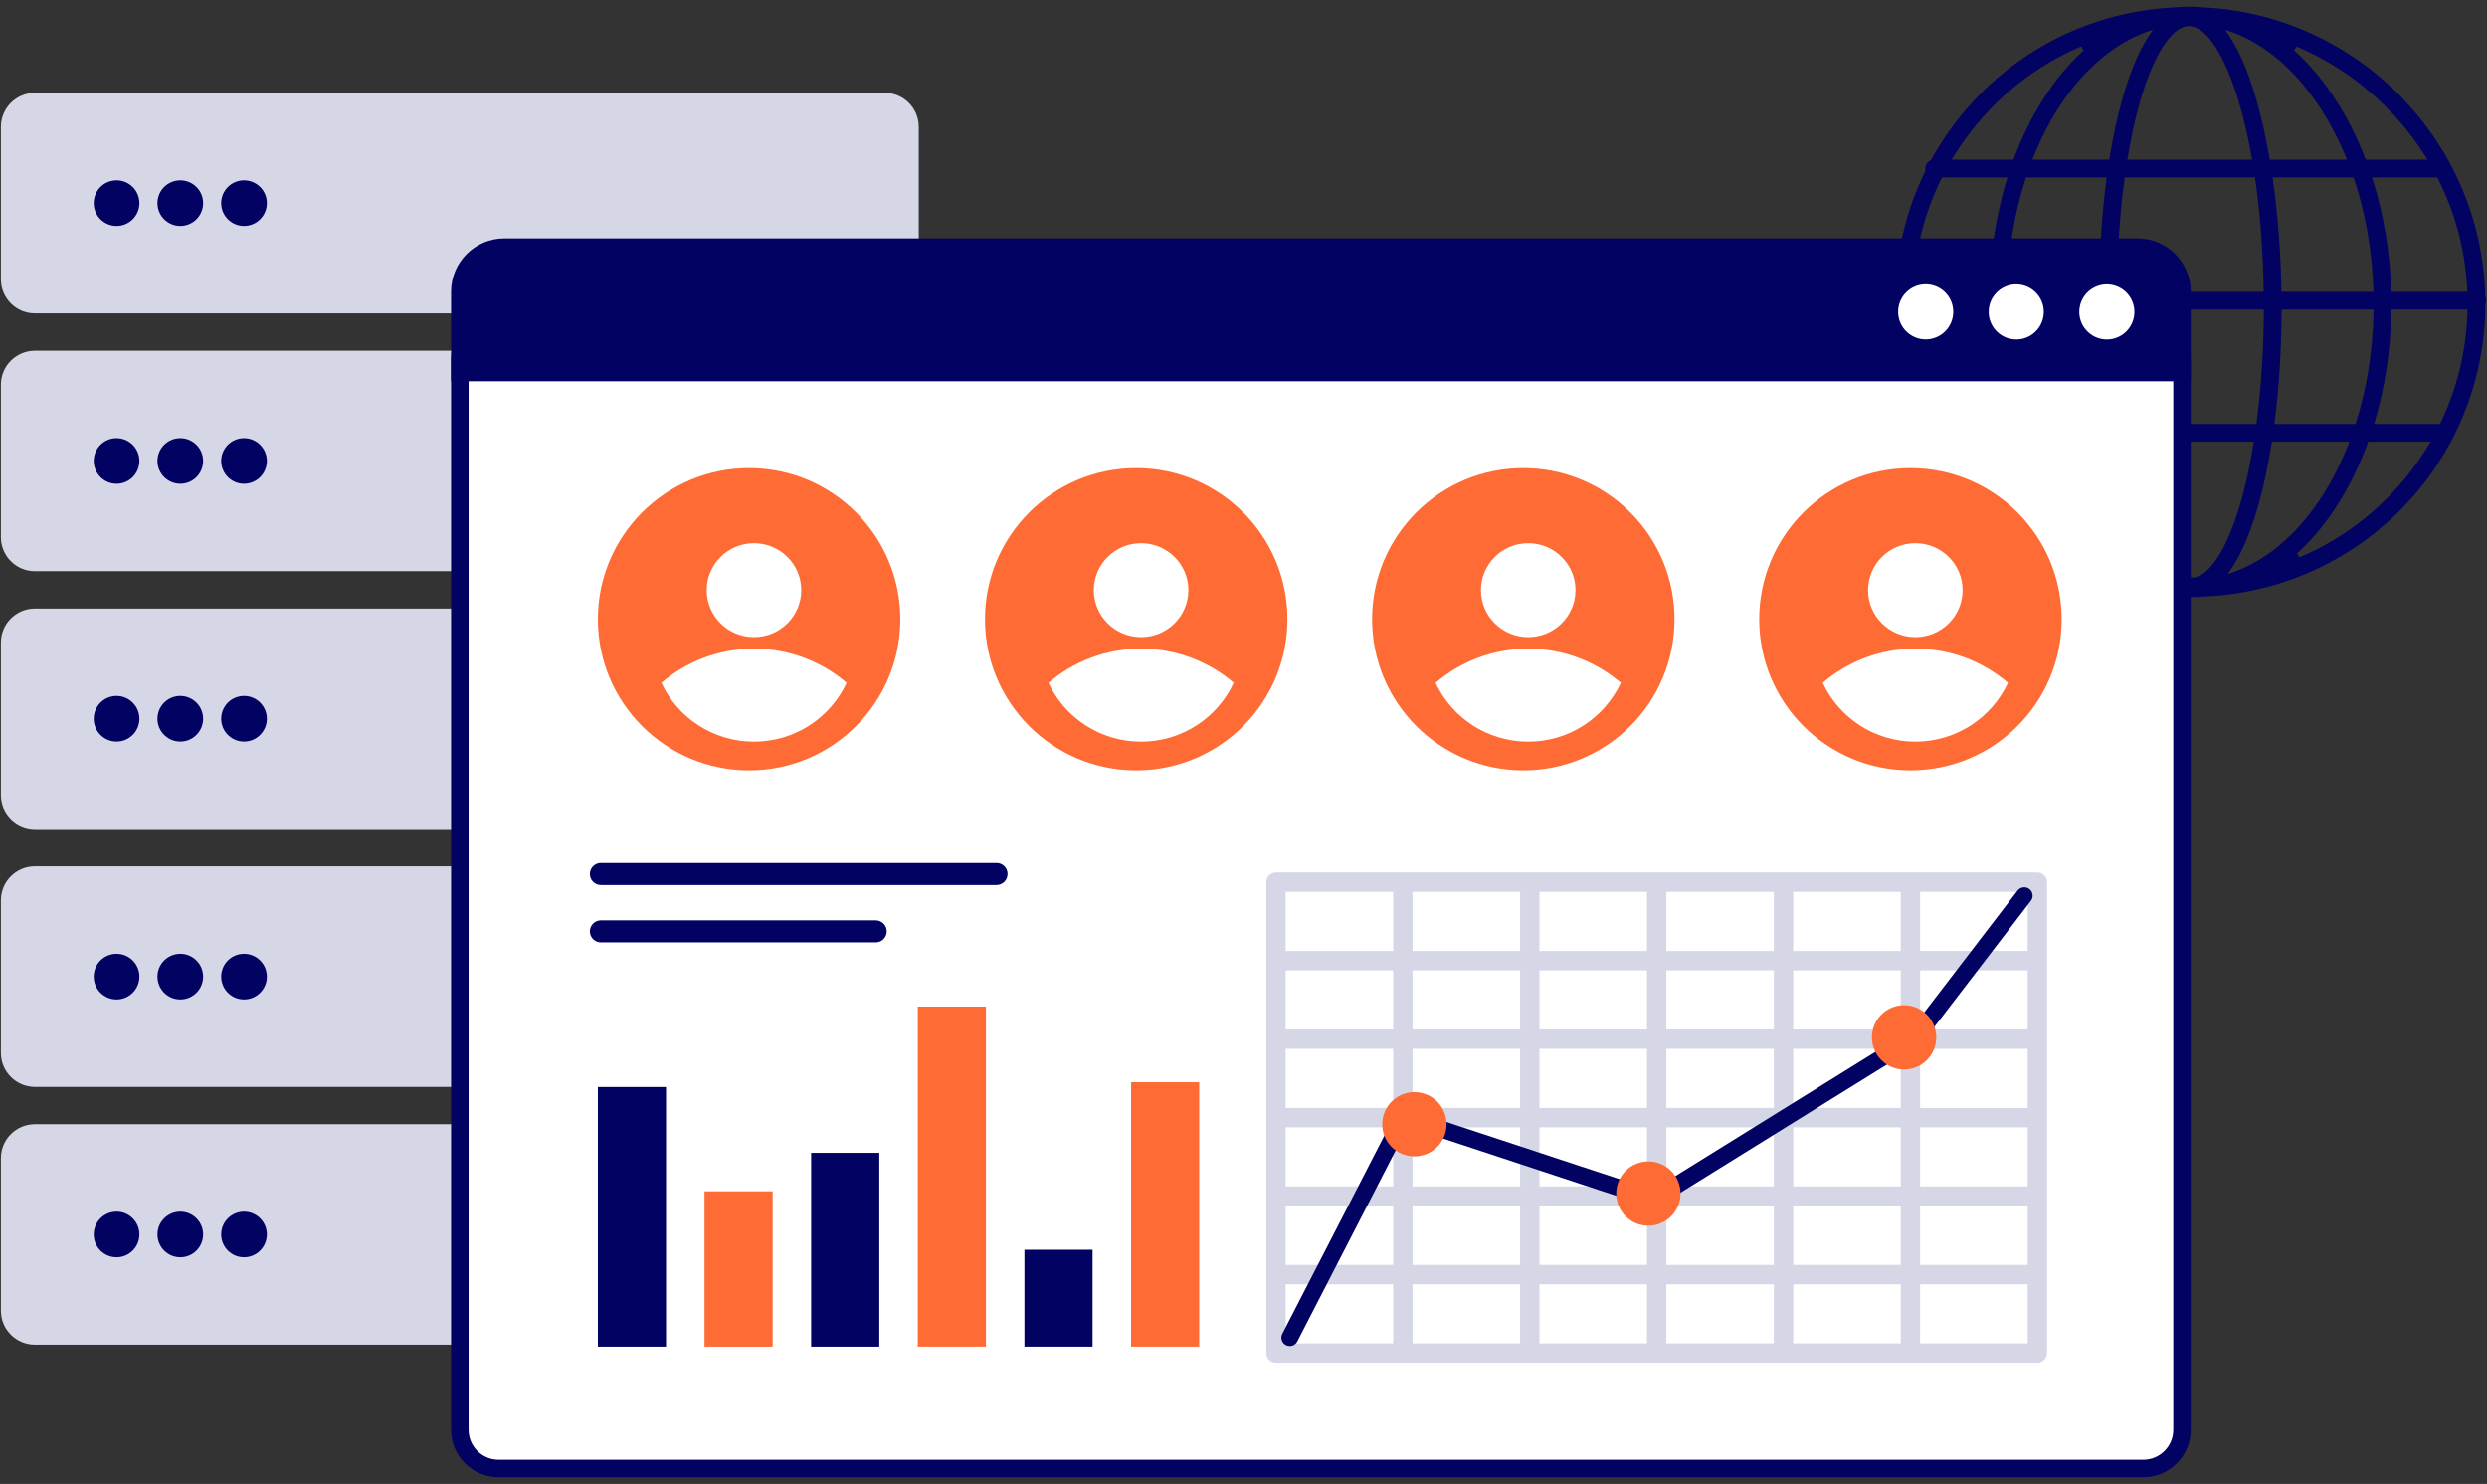
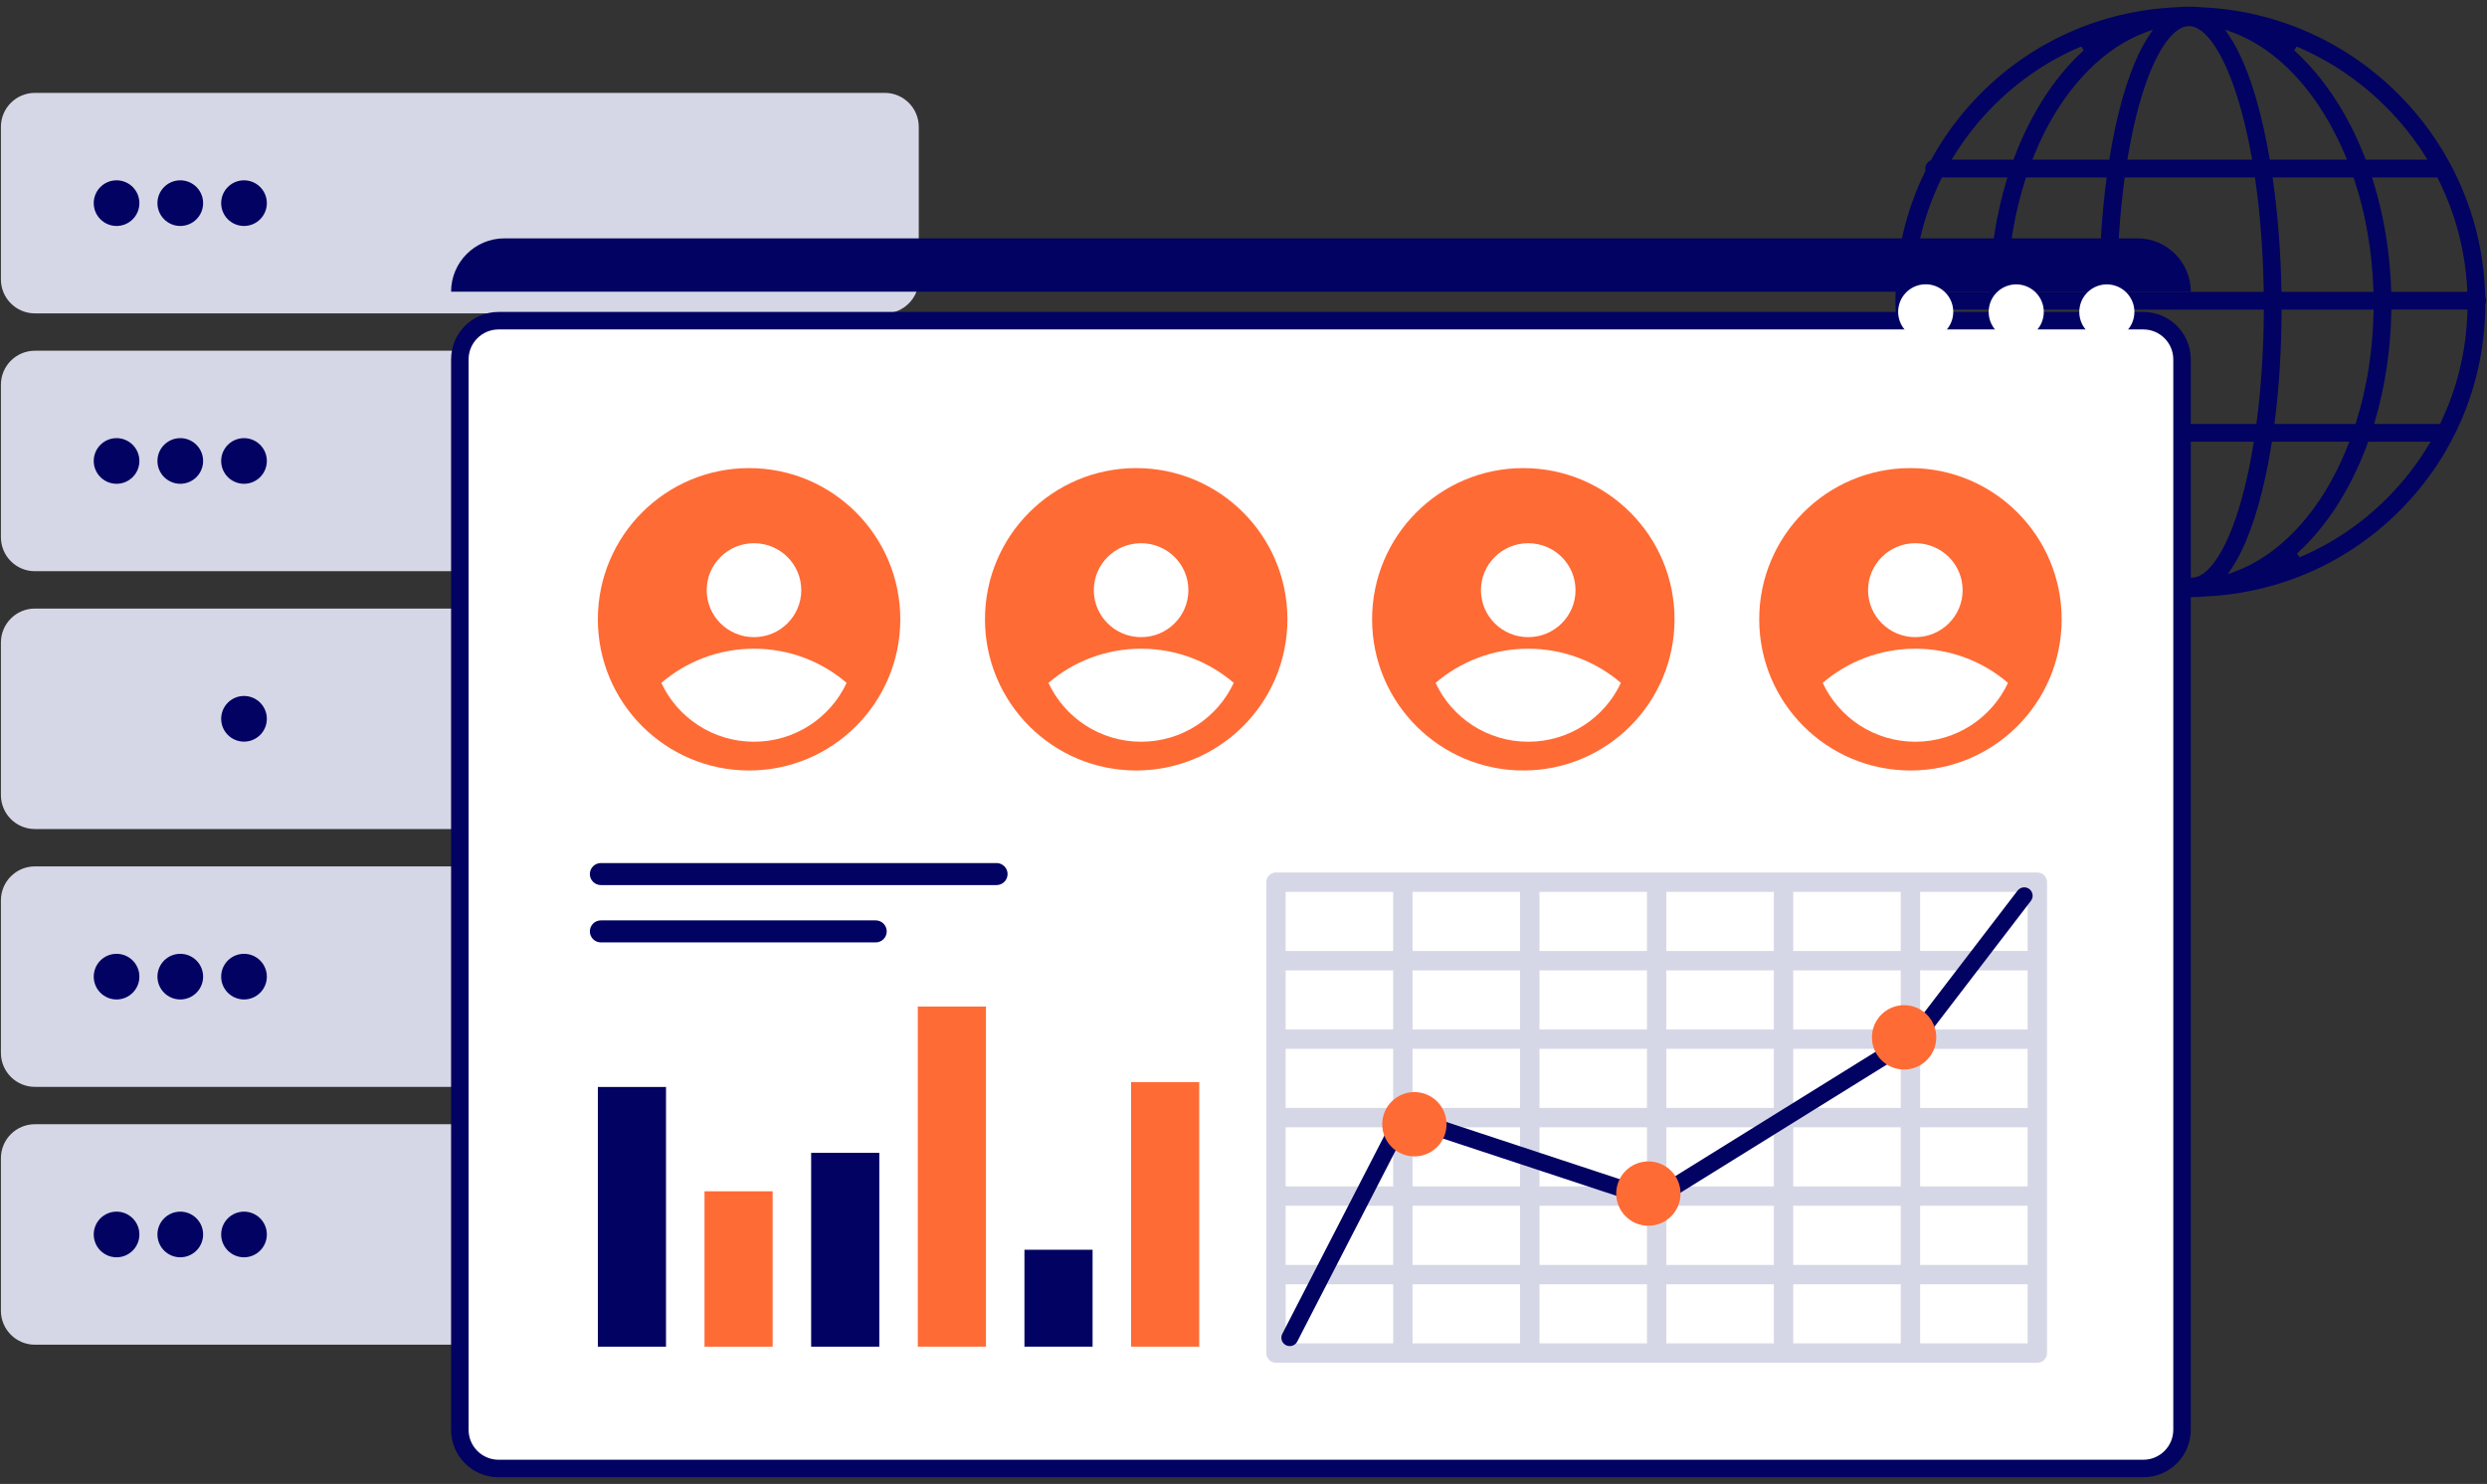
<svg xmlns="http://www.w3.org/2000/svg" width="186" height="111" viewBox="0 0 186 111" fill="none">
  <rect x="0" y="0" width="186" height="111" fill="#333333" stroke="none" />
  <g clip-path="url(#clip0_1029_19884)">
    <path d="M66.171 6.948H2.61C1.207 6.948 0.068 8.087 0.068 9.49V20.899C0.068 22.303 1.207 23.441 2.61 23.441H66.171C67.574 23.441 68.713 22.303 68.713 20.899V9.49C68.713 8.087 67.574 6.948 66.171 6.948Z" fill="#D6D7E6" />
    <path d="M8.718 16.903C9.661 16.903 10.425 16.139 10.425 15.195C10.425 14.252 9.661 13.488 8.718 13.488C7.775 13.488 7.01 14.252 7.01 15.195C7.01 16.139 7.775 16.903 8.718 16.903Z" fill="#010262" />
    <path d="M13.483 16.903C14.426 16.903 15.191 16.139 15.191 15.195C15.191 14.252 14.426 13.488 13.483 13.488C12.54 13.488 11.775 14.252 11.775 15.195C11.775 16.139 12.54 16.903 13.483 16.903Z" fill="#010262" />
    <path d="M18.249 16.903C19.192 16.903 19.957 16.139 19.957 15.195C19.957 14.252 19.192 13.488 18.249 13.488C17.306 13.488 16.541 14.252 16.541 15.195C16.541 16.139 17.306 16.903 18.249 16.903Z" fill="#010262" />
    <path d="M66.171 26.235H2.61C1.207 26.235 0.068 27.373 0.068 28.777V40.185C0.068 41.589 1.207 42.727 2.61 42.727H66.171C67.574 42.727 68.713 41.589 68.713 40.185V28.777C68.713 27.373 67.574 26.235 66.171 26.235Z" fill="#D6D7E6" />
    <path d="M8.718 36.188C9.661 36.188 10.425 35.424 10.425 34.481C10.425 33.538 9.661 32.773 8.718 32.773C7.775 32.773 7.01 33.538 7.01 34.481C7.01 35.424 7.775 36.188 8.718 36.188Z" fill="#010262" />
    <path d="M13.483 36.188C14.426 36.188 15.191 35.424 15.191 34.481C15.191 33.538 14.426 32.773 13.483 32.773C12.54 32.773 11.775 33.538 11.775 34.481C11.775 35.424 12.54 36.188 13.483 36.188Z" fill="#010262" />
    <path d="M18.249 36.188C19.192 36.188 19.957 35.424 19.957 34.481C19.957 33.538 19.192 32.773 18.249 32.773C17.306 32.773 16.541 33.538 16.541 34.481C16.541 35.424 17.306 36.188 18.249 36.188Z" fill="#010262" />
    <path d="M66.171 45.521H2.61C1.207 45.521 0.068 46.659 0.068 48.063V59.471C0.068 60.875 1.207 62.013 2.61 62.013H66.171C67.574 62.013 68.713 60.875 68.713 59.471V48.063C68.713 46.659 67.574 45.521 66.171 45.521Z" fill="#D6D7E6" />
-     <path d="M8.718 55.475C9.661 55.475 10.425 54.71 10.425 53.767C10.425 52.824 9.661 52.059 8.718 52.059C7.775 52.059 7.01 52.824 7.01 53.767C7.01 54.71 7.775 55.475 8.718 55.475Z" fill="#010262" />
-     <path d="M13.483 55.475C14.426 55.475 15.191 54.71 15.191 53.767C15.191 52.824 14.426 52.059 13.483 52.059C12.54 52.059 11.775 52.824 11.775 53.767C11.775 54.71 12.54 55.475 13.483 55.475Z" fill="#010262" />
    <path d="M18.249 55.475C19.192 55.475 19.957 54.71 19.957 53.767C19.957 52.824 19.192 52.059 18.249 52.059C17.306 52.059 16.541 52.824 16.541 53.767C16.541 54.71 17.306 55.475 18.249 55.475Z" fill="#010262" />
    <path d="M66.171 64.807H2.61C1.207 64.807 0.068 65.945 0.068 67.349V78.757C0.068 80.161 1.207 81.299 2.61 81.299H66.171C67.574 81.299 68.713 80.161 68.713 78.757V67.349C68.713 65.945 67.574 64.807 66.171 64.807Z" fill="#D6D7E6" />
    <path d="M8.718 74.761C9.661 74.761 10.425 73.996 10.425 73.053C10.425 72.11 9.661 71.346 8.718 71.346C7.775 71.346 7.01 72.11 7.01 73.053C7.01 73.996 7.775 74.761 8.718 74.761Z" fill="#010262" />
    <path d="M13.483 74.761C14.426 74.761 15.191 73.996 15.191 73.053C15.191 72.11 14.426 71.346 13.483 71.346C12.54 71.346 11.775 72.11 11.775 73.053C11.775 73.996 12.54 74.761 13.483 74.761Z" fill="#010262" />
    <path d="M18.249 74.761C19.192 74.761 19.957 73.996 19.957 73.053C19.957 72.11 19.192 71.346 18.249 71.346C17.306 71.346 16.541 72.11 16.541 73.053C16.541 73.996 17.306 74.761 18.249 74.761Z" fill="#010262" />
    <path d="M66.171 84.093H2.61C1.207 84.093 0.068 85.231 0.068 86.635V98.044C0.068 99.447 1.207 100.585 2.61 100.585H66.171C67.574 100.585 68.713 99.447 68.713 98.044V86.635C68.713 85.231 67.574 84.093 66.171 84.093Z" fill="#D6D7E6" />
    <path d="M8.718 94.047C9.661 94.047 10.425 93.282 10.425 92.339C10.425 91.396 9.661 90.632 8.718 90.632C7.775 90.632 7.01 91.396 7.01 92.339C7.01 93.282 7.775 94.047 8.718 94.047Z" fill="#010262" />
    <path d="M13.483 94.047C14.426 94.047 15.191 93.282 15.191 92.339C15.191 91.396 14.426 90.632 13.483 90.632C12.54 90.632 11.775 91.396 11.775 92.339C11.775 93.282 12.54 94.047 13.483 94.047Z" fill="#010262" />
    <path d="M18.249 94.047C19.192 94.047 19.957 93.282 19.957 92.339C19.957 91.396 19.192 90.632 18.249 90.632C17.306 90.632 16.541 91.396 16.541 92.339C16.541 93.282 17.306 94.047 18.249 94.047Z" fill="#010262" />
    <path d="M163.926 44.665C163.609 44.665 163.274 44.648 162.934 44.615H162.925C159.061 44.441 155.294 43.245 152.028 41.156C148.845 39.12 146.213 36.289 144.418 32.97L144.399 32.935L144.368 32.912C144.197 32.787 144.097 32.596 144.095 32.387V32.346L144.076 32.311C142.558 29.266 141.78 25.994 141.762 22.585C141.745 19.144 142.493 15.854 143.986 12.809L144.009 12.76L144.001 12.706C143.995 12.668 143.993 12.636 143.993 12.607C143.993 12.354 144.133 12.127 144.36 12.014L144.409 11.989L144.435 11.941C145.426 10.13 146.674 8.462 148.144 6.986C152.027 3.084 157.195 0.798 162.693 0.55H162.702C163.041 0.517 163.38 0.5 163.709 0.5C164.038 0.5 164.361 0.517 164.7 0.549H164.709C176.302 1.07 185.596 10.567 185.867 22.172V22.205L185.881 22.236C185.915 22.317 185.932 22.403 185.932 22.492C185.932 22.575 185.917 22.657 185.885 22.736L185.873 22.767V22.8C185.846 28.608 183.58 34.07 179.493 38.177C175.609 42.08 170.442 44.367 164.944 44.614H164.935C164.596 44.648 164.257 44.664 163.928 44.664L163.926 44.665ZM159.205 33.245C159.486 34.852 159.829 36.331 160.226 37.638C161.285 41.128 162.668 43.212 163.926 43.212C164.326 43.212 164.743 42.996 165.164 42.572C166.355 41.376 167.423 38.744 168.173 35.161C168.3 34.556 168.419 33.911 168.528 33.243L168.562 33.041H159.17L159.205 33.245ZM169.889 33.188C169.753 34.04 169.603 34.856 169.439 35.613C168.797 38.601 167.922 40.985 166.907 42.507L166.612 42.95L167.112 42.768C168.654 42.207 170.107 41.247 171.432 39.914C173.155 38.183 174.561 35.951 175.612 33.279L175.706 33.041H169.911L169.888 33.188L169.889 33.188ZM152.131 33.281C152.719 34.731 153.429 36.08 154.24 37.291C156.048 39.993 158.291 41.887 160.724 42.767L161.226 42.949L160.928 42.505C160.13 41.319 159.421 39.635 158.822 37.499C158.46 36.209 158.143 34.757 157.877 33.186L157.852 33.04H152.034L152.132 33.28L152.131 33.281ZM177.073 33.155C175.952 36.226 174.327 38.887 172.373 40.85C172.192 41.032 171.998 41.217 171.797 41.4L171.982 41.689C174.438 40.65 176.649 39.154 178.551 37.241C179.733 36.053 180.767 34.729 181.623 33.304L181.782 33.04H177.115L177.073 33.154V33.155ZM146.139 33.306C148.413 37.022 151.869 39.997 155.868 41.685L156.053 41.394C153.811 39.373 151.952 36.524 150.678 33.153L150.635 33.04H145.977L146.139 33.305V33.306ZM178.844 23.327C178.794 26.154 178.383 28.901 177.621 31.49L177.555 31.714H182.486L182.534 31.614C183.774 29.026 184.449 26.241 184.536 23.334L184.541 23.154H178.847L178.843 23.326L178.844 23.327ZM170.637 23.33C170.623 26.194 170.452 28.948 170.126 31.518L170.101 31.715H176.169L176.207 31.593C177.022 28.997 177.463 26.218 177.516 23.334L177.52 23.156H170.637V23.33ZM158.332 23.333C158.376 26.23 158.58 29 158.94 31.565L158.961 31.715H168.754L168.774 31.563C169.109 28.991 169.294 26.145 169.31 23.332V23.156H158.329L158.332 23.333ZM150.125 23.336C150.208 26.233 150.677 29.011 151.517 31.594L151.556 31.715H157.647L157.62 31.517C157.262 28.929 157.05 26.098 157.007 23.328L157.004 23.156H150.121L150.126 23.336H150.125ZM143.107 23.338C143.226 26.236 143.934 29.021 145.21 31.617L145.258 31.715H150.179L150.11 31.489C149.319 28.906 148.877 26.16 148.799 23.326L148.794 23.156H143.101L143.109 23.338H143.107ZM177.471 13.498C178.279 16.074 178.737 18.82 178.831 21.661L178.836 21.83H184.529L184.52 21.647C184.375 18.745 183.639 15.96 182.334 13.367L182.286 13.271H177.399L177.471 13.498ZM169.99 13.47C170.356 16.055 170.575 18.886 170.626 21.658L170.63 21.829H177.511L177.505 21.648C177.405 18.747 176.918 15.969 176.059 13.39L176.019 13.271H169.963L169.991 13.47L169.99 13.47ZM158.884 13.422C158.541 15.989 158.349 18.835 158.326 21.654L158.324 21.83H169.302L169.299 21.653C169.248 18.75 169.036 15.981 168.668 13.421L168.646 13.272H158.904L158.883 13.423L158.884 13.422ZM151.484 13.392C150.651 15.978 150.193 18.756 150.123 21.65L150.118 21.829H156.998V21.655C157.019 18.788 157.198 16.033 157.531 13.468L157.556 13.271H151.522L151.483 13.392H151.484ZM145.19 13.368C143.919 15.951 143.218 18.736 143.105 21.648L143.098 21.829H148.792L148.795 21.659C148.862 18.822 149.289 16.076 150.067 13.496L150.135 13.271H145.238L145.19 13.368ZM171.582 3.77C173.781 5.752 175.616 8.54 176.889 11.832L176.931 11.944H181.549L181.382 11.677C179.109 8.048 175.694 5.137 171.767 3.479L171.582 3.77H171.582ZM166.707 2.659C167.506 3.845 168.214 5.529 168.813 7.665C169.161 8.908 169.47 10.299 169.729 11.799L169.754 11.944H175.529L175.429 11.702C174.855 10.319 174.171 9.031 173.396 7.873C171.587 5.172 169.344 3.278 166.911 2.397L166.409 2.215L166.707 2.659ZM163.71 1.953C163.31 1.953 162.893 2.168 162.471 2.592C161.281 3.789 160.212 6.421 159.463 10.004C159.347 10.556 159.238 11.14 159.137 11.741L159.103 11.944H168.436L168.399 11.739C168.124 10.202 167.792 8.784 167.411 7.527C166.352 4.037 164.969 1.953 163.711 1.953H163.71ZM160.523 2.396C158.982 2.957 157.528 3.917 156.203 5.249C154.52 6.941 153.137 9.113 152.093 11.704L151.996 11.944H157.75L157.774 11.798C157.9 11.019 158.041 10.264 158.195 9.551C158.837 6.563 159.712 4.178 160.727 2.657L161.022 2.214L160.522 2.396H160.523ZM155.653 3.475C153.197 4.514 150.986 6.01 149.084 7.923C147.954 9.059 146.958 10.323 146.123 11.679L145.959 11.945H150.586L150.629 11.832C151.746 8.838 153.349 6.239 155.263 4.315C155.444 4.134 155.637 3.949 155.839 3.765L155.654 3.476L155.653 3.475Z" fill="#010262" />
    <path d="M98.598 43.941H62.133C62.027 43.941 61.939 43.854 61.939 43.747V33.859C61.939 33.752 62.026 33.665 62.133 33.665H98.598C98.705 33.665 98.792 33.751 98.792 33.859V43.747C98.792 43.853 98.706 43.941 98.598 43.941Z" fill="#010262" />
    <path d="M65.446 36.457H64.116V41.972H65.446V36.457Z" fill="#B9BEC6" />
    <path d="M68.003 37.683H66.672V41.972H68.003V37.683Z" fill="#B9BEC6" />
    <path d="M70.559 36.457H69.228V41.972H70.559V36.457Z" fill="#B9BEC6" />
    <path d="M73.116 37.683H71.785V41.972H73.116V37.683Z" fill="#B9BEC6" />
    <path d="M75.704 36.457H74.373V41.972H75.704V36.457Z" fill="#B9BEC6" />
    <path d="M78.26 37.683H76.93V41.972H78.26V37.683Z" fill="#B9BEC6" />
    <path d="M80.817 36.457H79.487V41.972H80.817V36.457Z" fill="#B9BEC6" />
    <path d="M83.374 37.683H82.043V41.972H83.374V37.683Z" fill="#B9BEC6" />
    <path d="M85.92 36.457H84.589V41.972H85.92V36.457Z" fill="#B9BEC6" />
    <path d="M88.477 37.683H87.146V41.972H88.477V37.683Z" fill="#B9BEC6" />
    <path d="M91.034 36.457H89.703V41.972H91.034V36.457Z" fill="#B9BEC6" />
    <path d="M93.59 37.683H92.26V41.972H93.59V37.683Z" fill="#B9BEC6" />
    <path d="M96.146 37.683H94.815V41.972H96.146V37.683Z" fill="#B9BEC6" />
    <path d="M37.286 23.989H160.296C161.894 23.989 163.192 25.286 163.192 26.884V106.949C163.192 108.547 161.894 109.845 160.296 109.845H37.286C35.688 109.845 34.391 108.547 34.391 106.949V26.884C34.391 25.286 35.688 23.989 37.286 23.989Z" fill="white" />
    <path d="M160.297 24.643C161.533 24.643 162.538 25.648 162.538 26.884V106.949C162.538 108.185 161.533 109.19 160.297 109.19H37.286C36.05 109.19 35.045 108.185 35.045 106.949V26.884C35.045 25.648 36.05 24.643 37.286 24.643H160.296M160.296 23.334H37.286C35.325 23.334 33.736 24.923 33.736 26.884V106.949C33.736 108.91 35.325 110.499 37.286 110.499H160.296C162.257 110.499 163.846 108.91 163.846 106.949V26.884C163.846 24.923 162.257 23.334 160.296 23.334Z" fill="#010262" />
-     <path d="M37.728 17.829H159.856C162.059 17.829 163.847 19.618 163.847 21.82V28.52H33.736V21.82C33.736 19.617 35.525 17.829 37.727 17.829H37.728Z" fill="#010262" />
+     <path d="M37.728 17.829H159.856C162.059 17.829 163.847 19.618 163.847 21.82H33.736V21.82C33.736 19.617 35.525 17.829 37.727 17.829H37.728Z" fill="#010262" />
    <path d="M159.605 23.65C159.78 22.525 159.01 21.471 157.885 21.297C156.76 21.122 155.707 21.892 155.532 23.017C155.357 24.142 156.128 25.195 157.252 25.37C158.377 25.545 159.431 24.775 159.605 23.65Z" fill="white" />
    <path d="M152.828 23.649C153.003 22.524 152.232 21.471 151.108 21.296C149.983 21.121 148.929 21.891 148.755 23.016C148.58 24.141 149.35 25.194 150.475 25.369C151.6 25.544 152.653 24.774 152.828 23.649Z" fill="white" />
    <path d="M144.086 25.386C145.223 25.35 146.117 24.398 146.081 23.261C146.045 22.123 145.093 21.23 143.956 21.266C142.818 21.302 141.925 22.253 141.961 23.391C141.997 24.529 142.948 25.422 144.086 25.386Z" fill="white" />
    <path d="M49.81 81.307H44.713V100.732H49.81V81.307Z" fill="#010262" />
    <path d="M57.786 89.11H52.689V100.732H57.786V89.11Z" fill="#FF6B35" />
    <path d="M65.762 86.234H60.665V100.732H65.762V86.234Z" fill="#010262" />
    <path d="M73.738 75.291H68.641V100.731H73.738V75.291Z" fill="#FF6B35" />
    <path d="M89.689 80.946H84.592V100.731H89.689V80.946Z" fill="#FF6B35" />
    <path d="M81.713 93.483H76.617V100.731H81.713V93.483Z" fill="#010262" />
    <path d="M56.023 57.633C62.269 57.633 67.333 52.57 67.333 46.324C67.333 40.078 62.269 35.014 56.023 35.014C49.777 35.014 44.713 40.078 44.713 46.324C44.713 52.57 49.777 57.633 56.023 57.633Z" fill="#FF6B35" />
    <path d="M56.39 48.524C53.741 48.524 51.321 49.487 49.461 51.079C50.67 53.678 53.318 55.482 56.39 55.482C59.461 55.482 62.109 53.678 63.318 51.079C61.459 49.487 59.037 48.524 56.39 48.524Z" fill="white" />
    <path d="M56.39 47.659C58.343 47.659 59.926 46.086 59.926 44.146C59.926 42.206 58.343 40.633 56.39 40.633C54.436 40.633 52.853 42.206 52.853 44.146C52.853 46.086 54.436 47.659 56.39 47.659Z" fill="white" />
    <path d="M84.975 57.633C91.221 57.633 96.285 52.57 96.285 46.324C96.285 40.078 91.221 35.014 84.975 35.014C78.729 35.014 73.665 40.078 73.665 46.324C73.665 52.57 78.729 57.633 84.975 57.633Z" fill="#FF6B35" />
    <path d="M85.342 48.524C82.693 48.524 80.273 49.487 78.413 51.079C79.623 53.678 82.27 55.482 85.342 55.482C88.413 55.482 91.061 53.678 92.27 51.079C90.411 49.487 87.989 48.524 85.342 48.524Z" fill="white" />
    <path d="M85.342 47.659C87.295 47.659 88.878 46.086 88.878 44.146C88.878 42.206 87.295 40.633 85.342 40.633C83.388 40.633 81.805 42.206 81.805 44.146C81.805 46.086 83.388 47.659 85.342 47.659Z" fill="white" />
    <path d="M113.927 57.633C120.173 57.633 125.237 52.57 125.237 46.324C125.237 40.078 120.173 35.014 113.927 35.014C107.681 35.014 102.617 40.078 102.617 46.324C102.617 52.57 107.681 57.633 113.927 57.633Z" fill="#FF6B35" />
    <path d="M114.294 48.524C111.646 48.524 109.226 49.487 107.366 51.079C108.575 53.678 111.223 55.482 114.294 55.482C117.366 55.482 120.014 53.678 121.223 51.079C119.363 49.487 116.942 48.524 114.294 48.524Z" fill="white" />
    <path d="M114.294 47.659C116.248 47.659 117.831 46.086 117.831 44.146C117.831 42.206 116.248 40.633 114.294 40.633C112.341 40.633 110.758 42.206 110.758 44.146C110.758 46.086 112.341 47.659 114.294 47.659Z" fill="white" />
    <path d="M142.88 57.633C149.126 57.633 154.19 52.57 154.19 46.324C154.19 40.078 149.126 35.014 142.88 35.014C136.634 35.014 131.57 40.078 131.57 46.324C131.57 52.57 136.634 57.633 142.88 57.633Z" fill="#FF6B35" />
    <path d="M143.246 48.524C140.598 48.524 138.178 49.487 136.318 51.079C137.527 53.678 140.175 55.482 143.246 55.482C146.318 55.482 148.966 53.678 150.175 51.079C148.315 49.487 145.894 48.524 143.246 48.524Z" fill="white" />
    <path d="M143.246 47.659C145.2 47.659 146.783 46.086 146.783 44.146C146.783 42.206 145.2 40.633 143.246 40.633C141.293 40.633 139.71 42.206 139.71 44.146C139.71 46.086 141.293 47.659 143.246 47.659Z" fill="white" />
    <path d="M152.318 65.943H95.42V101.209H152.318V65.943Z" fill="white" />
    <path d="M152.37 65.262H95.429C95.029 65.262 94.704 65.587 94.704 65.987V101.209C94.704 101.609 95.029 101.935 95.429 101.935H152.37C152.77 101.935 153.096 101.609 153.096 101.209V65.987C153.096 65.587 152.77 65.262 152.37 65.262ZM96.154 96.064H104.195V100.484H96.154V96.064ZM151.646 71.132H143.605V66.711H151.646V71.132ZM132.665 82.873H124.624V78.452H132.665V82.873ZM123.175 78.452V82.873H115.134V78.452H123.175ZM115.134 84.323H123.175V88.744H115.134V84.323ZM124.624 88.744V84.323H132.665V88.744H124.624ZM113.685 78.453V82.874H105.644V78.453H113.685ZM113.685 84.324V88.745H105.644V84.324H113.685ZM134.115 88.745V84.324H142.156V88.745H134.115ZM134.115 82.874V78.454H142.156V82.874H134.115ZM132.665 77.004H124.624V72.583H132.665V77.004ZM123.175 77.004H115.134V72.583H123.175V77.004ZM115.134 90.195H123.175V94.616H115.134V90.195ZM124.624 90.195H132.665V94.616H124.624V90.195ZM142.156 77.004H134.115V72.583H142.156V77.004ZM113.685 72.583V77.004H105.644V72.583H113.685ZM105.644 90.195H113.685V94.616H105.644V90.195ZM134.115 94.616V90.195H142.156V94.616H134.115ZM104.194 77.004H96.153V72.583H104.194V77.004ZM104.194 78.454V82.874H96.153V78.454H104.194ZM104.194 84.325V88.746H96.153V84.325H104.194ZM104.194 90.195V94.617H96.153V90.195H104.194ZM143.605 90.195H151.646V94.617H143.605V90.195ZM143.605 88.746V84.325H151.646V88.746H143.605ZM143.605 82.875V78.455H151.646V82.875H143.605ZM143.605 77.005V72.584H151.646V77.005H143.605ZM142.156 71.134H134.115V66.714H142.156V71.134ZM132.665 71.134H124.624V66.714H132.665V71.134ZM123.175 71.134H115.134V66.714H123.175V71.134ZM113.685 71.134H105.644V66.714H113.685V71.134ZM105.644 96.066H113.685V100.487H105.644V96.066ZM115.134 96.066H123.175V100.487H115.134V96.066ZM124.624 96.066H132.665V100.487H124.624V96.066ZM134.115 96.066H142.156V100.487H134.115V96.066ZM104.194 66.714V71.134H96.153V66.714H104.194ZM143.605 100.487V96.066H151.646V100.487H143.605Z" fill="#D6D7E6" />
    <path d="M96.46 100.689C96.361 100.689 96.261 100.665 96.172 100.62C96.023 100.543 95.912 100.412 95.862 100.252C95.81 100.093 95.825 99.922 95.902 99.773L104.412 83.243C104.521 83.033 104.734 82.902 104.972 82.902C105.039 82.902 105.105 82.913 105.168 82.934L123.612 89.021L142.916 77.032L150.892 66.619C151.013 66.463 151.194 66.373 151.391 66.373C151.528 66.373 151.664 66.419 151.773 66.502C151.906 66.604 151.992 66.752 152.014 66.919C152.036 67.085 151.993 67.251 151.89 67.384L143.843 77.889C143.798 77.949 143.742 78 143.677 78.04L124.025 90.245C123.925 90.307 123.81 90.34 123.693 90.34C123.626 90.34 123.56 90.329 123.496 90.308L105.284 84.297L97.02 100.349C96.911 100.559 96.698 100.69 96.46 100.69V100.689Z" fill="#010262" />
    <path d="M44.938 66.204C44.485 66.204 44.115 65.835 44.115 65.38C44.115 64.926 44.484 64.557 44.938 64.557H74.532C74.986 64.557 75.356 64.926 75.356 65.38C75.356 65.835 74.987 66.204 74.532 66.204H44.938Z" fill="#010262" />
    <path d="M44.938 70.493C44.485 70.493 44.115 70.124 44.115 69.669C44.115 69.215 44.484 68.846 44.938 68.846H65.493C65.947 68.846 66.317 69.215 66.317 69.669C66.317 70.124 65.948 70.493 65.493 70.493H44.938Z" fill="#010262" />
    <circle cx="105.781" cy="84.094" r="2.406" fill="#FF6B35" />
    <circle cx="123.281" cy="89.281" r="2.406" fill="#FF6B35" />
    <circle cx="142.406" cy="77.594" r="2.406" fill="#FF6B35" />
  </g>
  <defs>
    <clipPath id="clip0_1029_19884">
      <rect width="185.863" height="110" fill="white" transform="translate(0.068 0.5)" />
    </clipPath>
  </defs>
</svg>